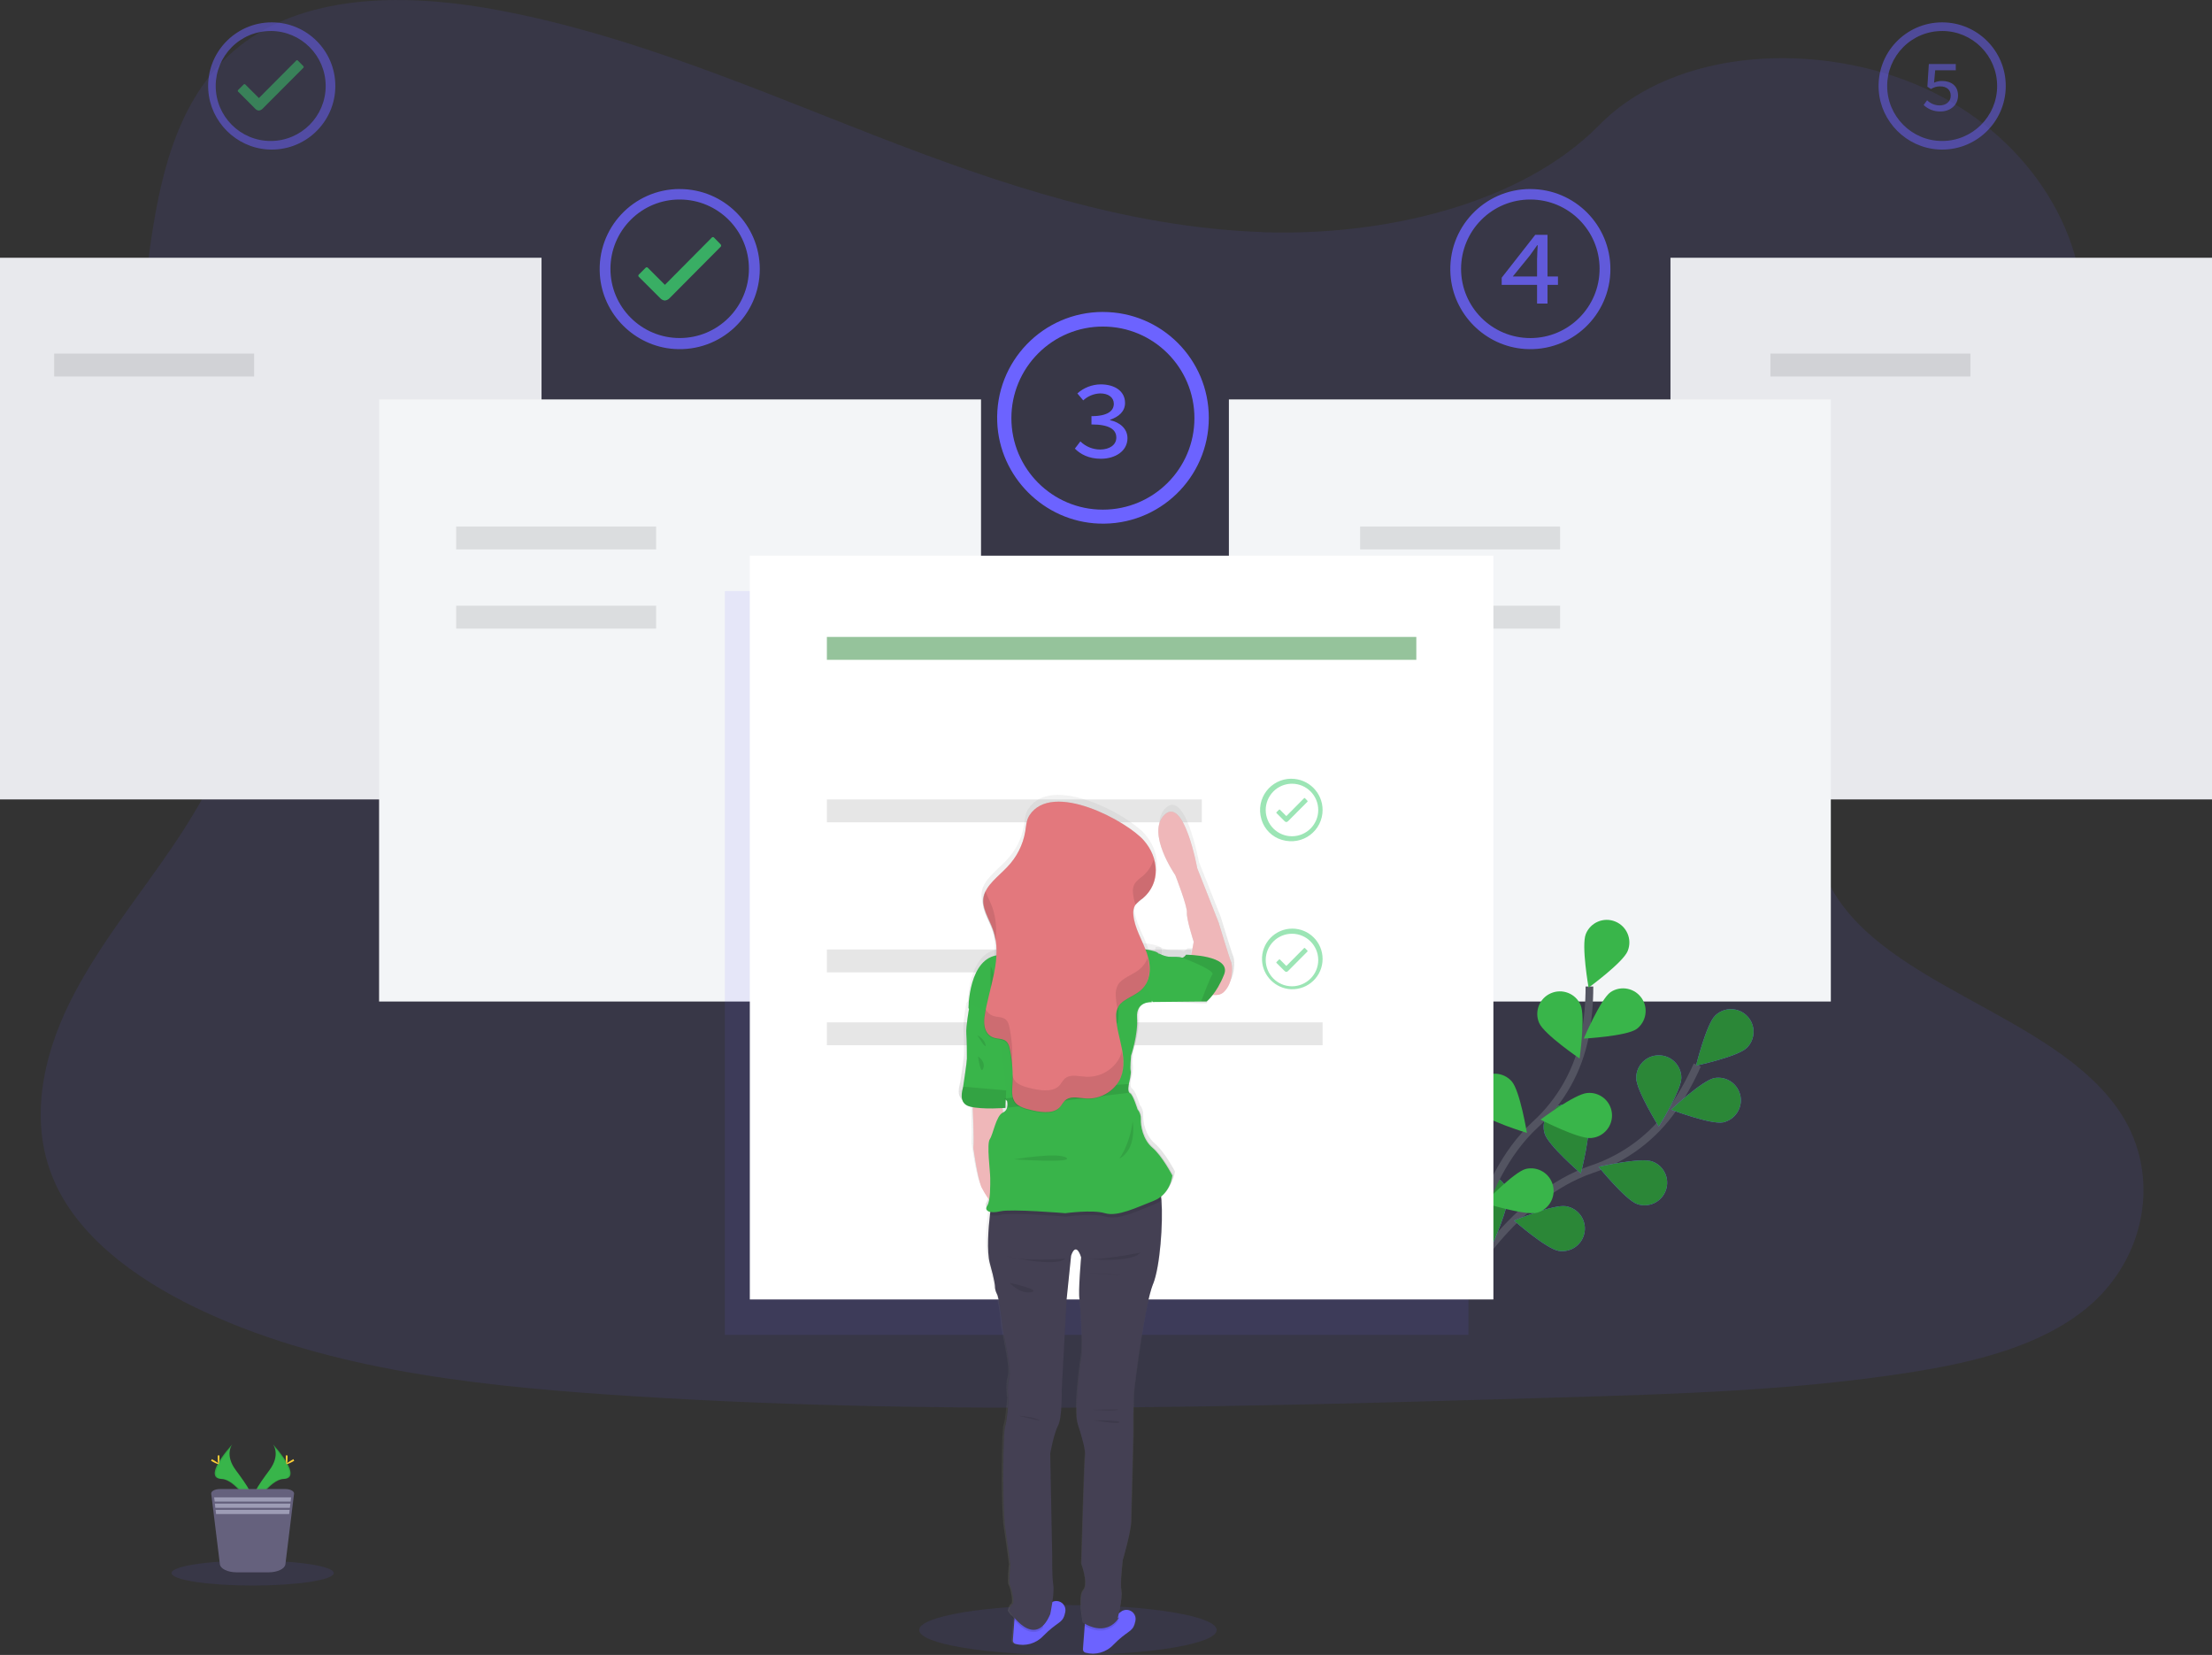
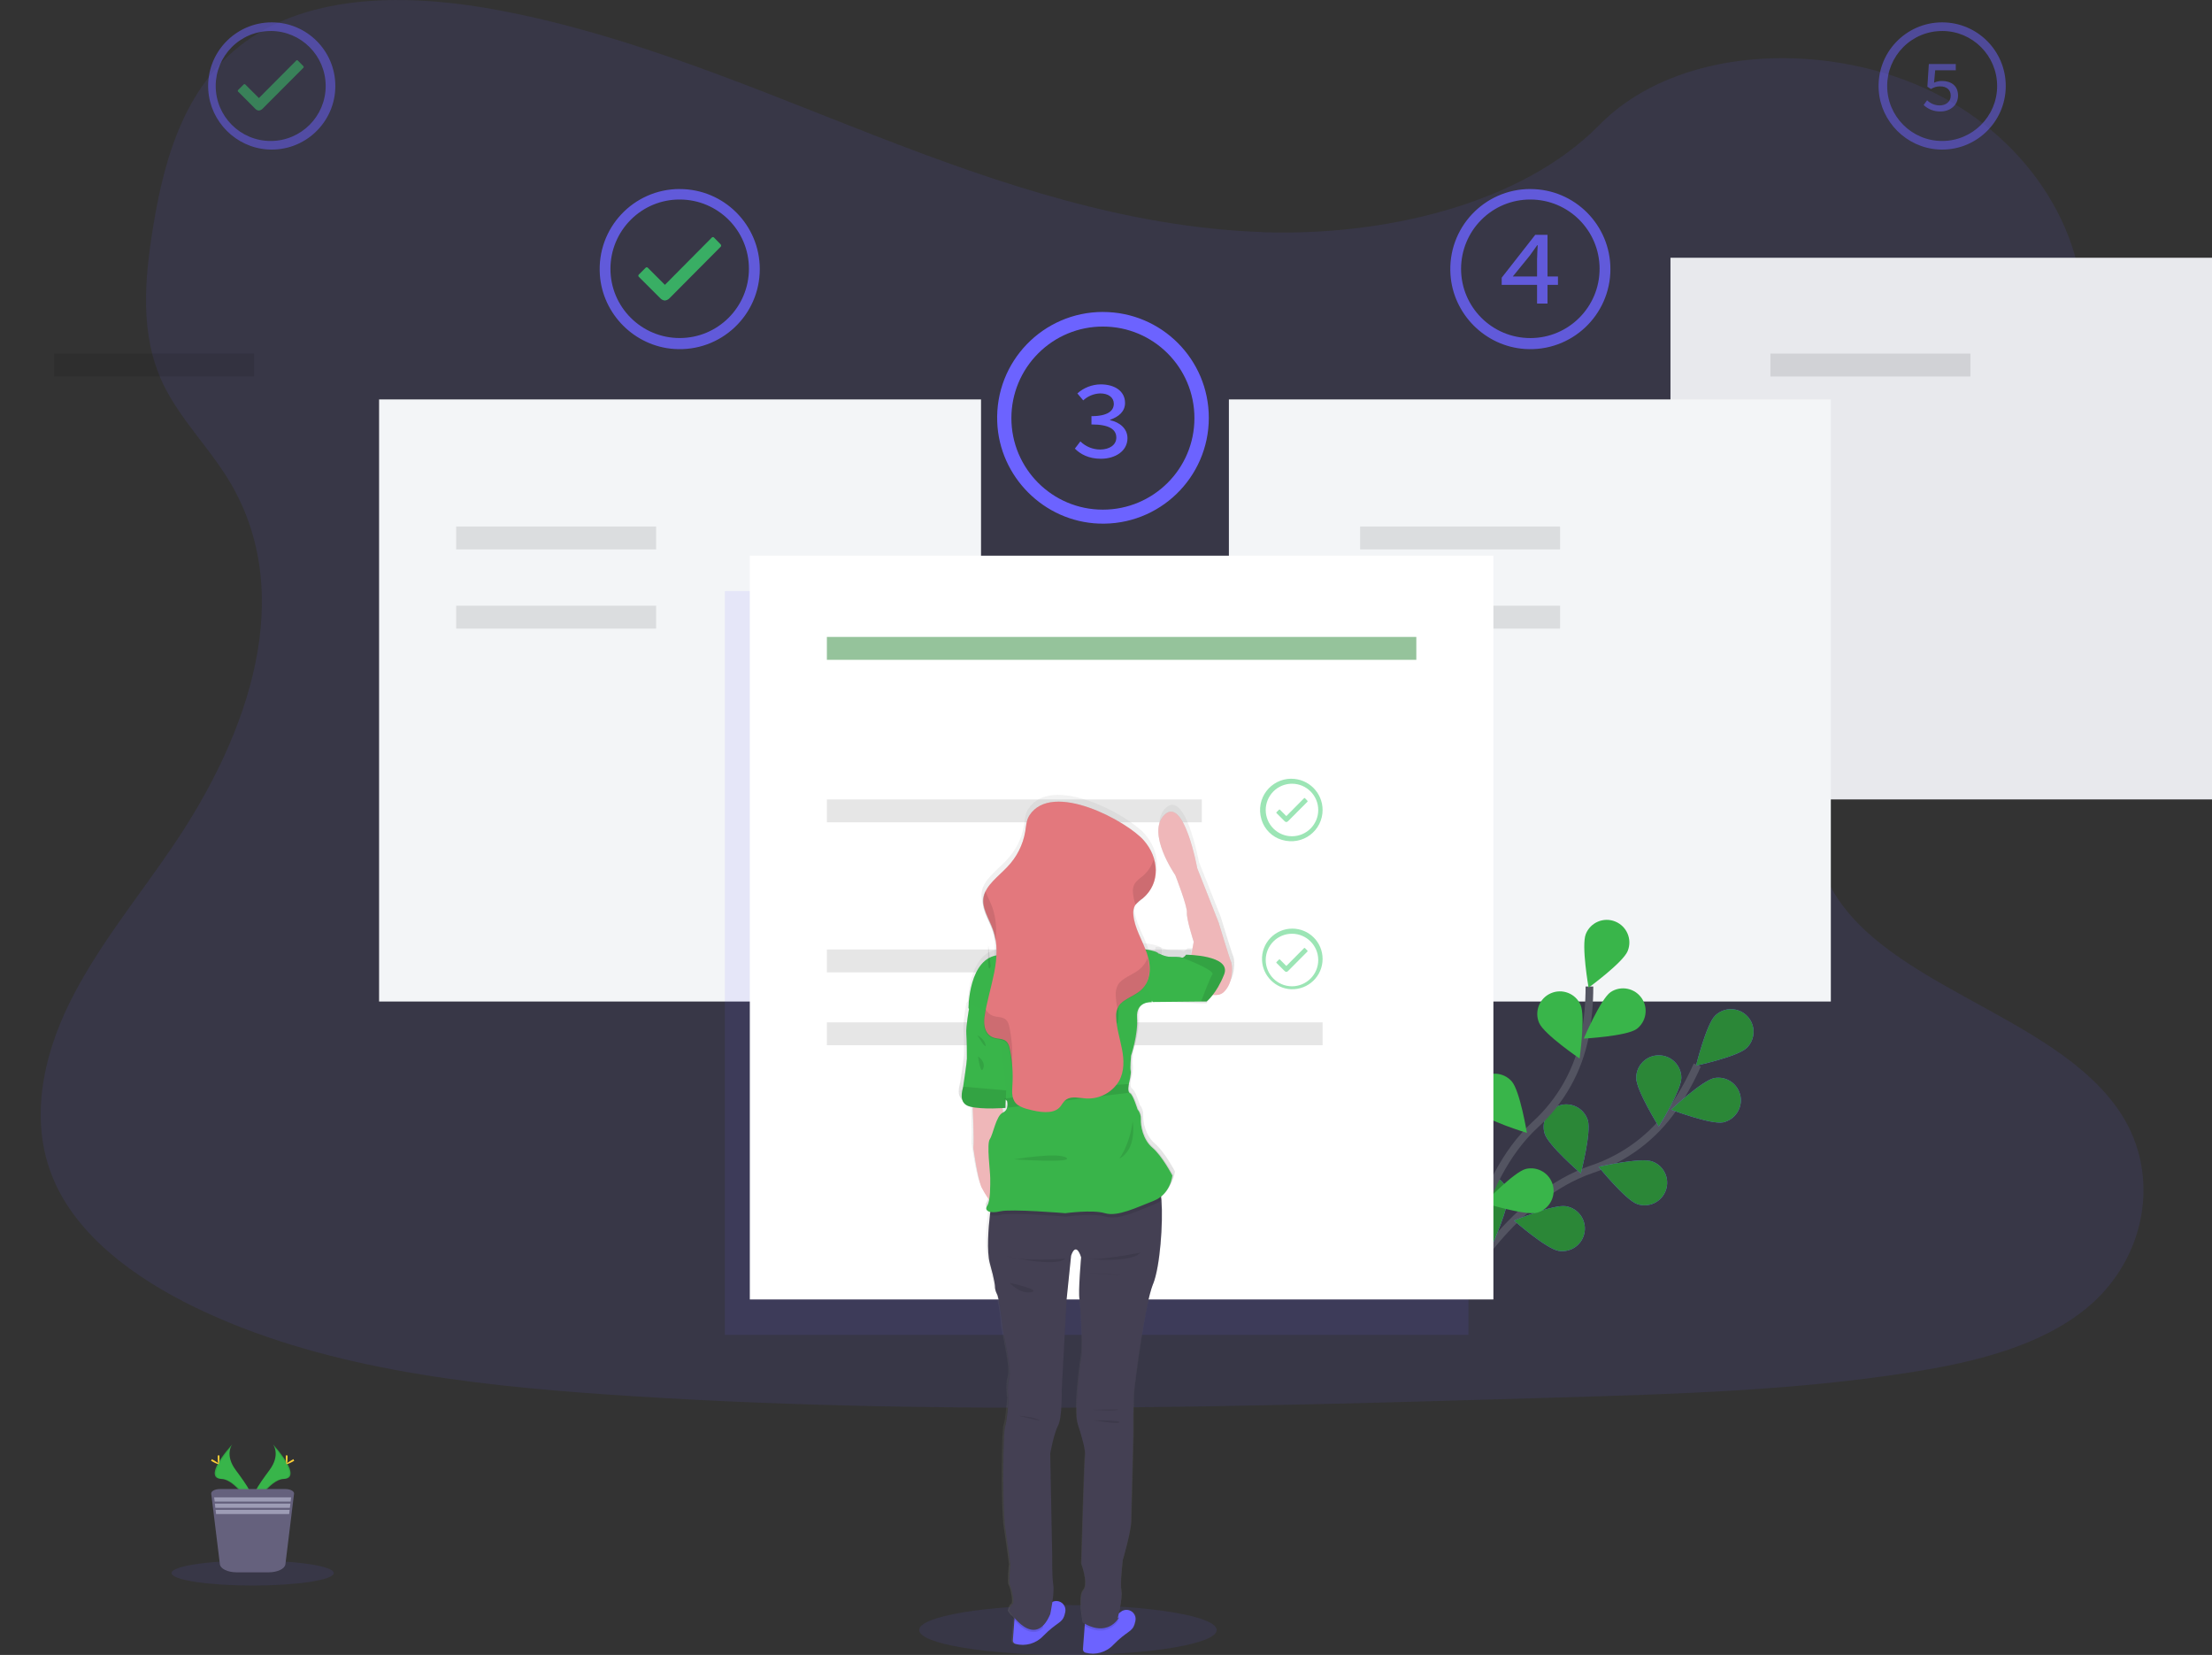
<svg xmlns="http://www.w3.org/2000/svg" xmlns:xlink="http://www.w3.org/1999/xlink" id="Layer_2" viewBox="0 0 574.88 430">
  <rect x="0" y="0" width="574.88" height="430" fill="#333333" stroke="none" />
  <defs>
    <linearGradient id="linear-gradient" x1="93.04" y1="978.02" x2="93.04" y2="1026.06" gradientTransform="translate(218 1235.18) scale(1 -1)" gradientUnits="userSpaceOnUse">
      <stop offset="0" stop-color="gray" stop-opacity=".25" />
      <stop offset=".54" stop-color="gray" stop-opacity=".12" />
      <stop offset="1" stop-color="gray" stop-opacity=".1" />
    </linearGradient>
    <linearGradient id="linear-gradient-2" x1="70.33" y1="805.53" x2="70.33" y2="817" xlink:href="#linear-gradient" />
    <linearGradient id="linear-gradient-3" x1="51.84" y1="807.82" x2="51.84" y2="819.3" xlink:href="#linear-gradient" />
    <linearGradient id="linear-gradient-4" x1="48.57" y1="811.17" x2="48.57" y2="815.59" xlink:href="#linear-gradient" />
    <linearGradient id="linear-gradient-5" x1="68.41" y1="811.57" x2="68.41" y2="816.16" xlink:href="#linear-gradient" />
    <linearGradient id="linear-gradient-6" x1="61.25" y1="811.73" x2="61.25" y2="927.83" xlink:href="#linear-gradient" />
    <linearGradient id="linear-gradient-7" x1="69.28" y1="869.21" x2="69.28" y2="869.52" xlink:href="#linear-gradient" />
    <linearGradient id="linear-gradient-8" x1="69.61" y1="865.95" x2="69.61" y2="866.66" xlink:href="#linear-gradient" />
    <linearGradient id="linear-gradient-9" x1="49.14" y1="866.64" x2="49.14" y2="867.83" xlink:href="#linear-gradient" />
    <linearGradient id="linear-gradient-10" x1="38.41" y1="923.31" x2="38.41" y2="950.6" xlink:href="#linear-gradient" />
    <linearGradient id="linear-gradient-11" x1="-4.18" y1="1049.72" x2="-4.18" y2="1072.36" gradientTransform="translate(287 1288) scale(1 -1)" xlink:href="#linear-gradient" />
    <linearGradient id="linear-gradient-12" x1="62.59" y1="985.87" x2="62.59" y2="1003.31" xlink:href="#linear-gradient" />
    <linearGradient id="linear-gradient-13" x1="61.44" y1="919.79" x2="61.44" y2="927.88" xlink:href="#linear-gradient" />
    <linearGradient id="linear-gradient-14" x1="60.43" y1="920.67" x2="60.43" y2="994.87" xlink:href="#linear-gradient" />
    <linearGradient id="linear-gradient-15" x1="37.04" y1="948.34" x2="37.04" y2="975.39" xlink:href="#linear-gradient" />
    <linearGradient id="linear-gradient-16" x1="37.24" y1="948.34" x2="37.24" y2="954.04" xlink:href="#linear-gradient" />
    <linearGradient id="linear-gradient-17" x1="59.53" y1="948.5" x2="59.53" y2="954.76" xlink:href="#linear-gradient" />
    <linearGradient id="linear-gradient-18" x1="74.85" y1="935.2" x2="74.85" y2="944.96" xlink:href="#linear-gradient" />
    <linearGradient id="linear-gradient-19" x1="52.18" y1="934.64" x2="52.18" y2="936.03" xlink:href="#linear-gradient" />
    <linearGradient id="linear-gradient-20" x1="72.2" y1="970.55" x2="72.2" y2="979.65" xlink:href="#linear-gradient" />
    <linearGradient id="linear-gradient-21" x1="39.48" y1="979.51" x2="39.48" y2="985.58" xlink:href="#linear-gradient" />
    <linearGradient id="linear-gradient-22" x1="36.43" y1="958.39" x2="36.43" y2="961.96" xlink:href="#linear-gradient" />
    <linearGradient id="linear-gradient-23" x1="36.55" y1="964.66" x2="36.55" y2="967.55" xlink:href="#linear-gradient" />
    <linearGradient id="linear-gradient-24" x1="71.29" y1="908.68" x2="71.29" y2="910.56" xlink:href="#linear-gradient" />
    <linearGradient id="linear-gradient-25" x1="50.91" y1="908.07" x2="50.91" y2="909.63" xlink:href="#linear-gradient" />
    <linearGradient id="linear-gradient-26" x1="69.14" y1="904.79" x2="69.14" y2="904.97" xlink:href="#linear-gradient" />
    <linearGradient id="linear-gradient-27" x1="47.18" y1="900.15" x2="47.18" y2="902.67" xlink:href="#linear-gradient" />
    <linearGradient id="linear-gradient-28" x1="59.87" y1="947.32" x2="59.87" y2="1028.67" xlink:href="#linear-gradient" />
    <linearGradient id="linear-gradient-29" x1="38.7" y1="992.13" x2="38.7" y2="1005.23" xlink:href="#linear-gradient" />
    <linearGradient id="linear-gradient-30" x1="40.97" y1="959.32" x2="40.97" y2="974.4" xlink:href="#linear-gradient" />
    <linearGradient id="linear-gradient-31" x1="59.27" y1="947.19" x2="59.27" y2="963.36" xlink:href="#linear-gradient" />
    <linearGradient id="linear-gradient-32" x1="79.53" y1="1001.67" x2="79.53" y2="1013.49" xlink:href="#linear-gradient" />
    <linearGradient id="linear-gradient-33" x1="76.49" y1="974.57" x2="76.49" y2="987.83" xlink:href="#linear-gradient" />
    <linearGradient id="linear-gradient-34" x1="90.59" y1="976.44" x2="90.59" y2="989.12" xlink:href="#linear-gradient" />
    <linearGradient id="linear-gradient-35" x1="95.28" y1="976.57" x2="95.28" y2="988.84" xlink:href="#linear-gradient" />
  </defs>
  <g id="Layer_1-2">
    <g>
      <path d="M328.09,60.3c-35.03-1.21-68.4-12.53-100.26-24.9S164.4,9.3,130.21,2.77c-21.99-4.22-47.15-4.82-64.87,6.98-17.05,11.35-22.57,30.95-25.53,49.11-2.23,13.67-3.54,28.07,2.57,40.87,4.24,8.89,11.77,16.36,16.98,24.87,18.12,29.63,5.31,66.15-14.32,95.08-9.2,13.57-19.89,26.52-27,40.95-7.11,14.43-10.39,30.99-4.17,45.73,6.16,14.62,20.85,25.57,36.76,33.29,32.31,15.67,70.37,20.15,107.51,22.7,82.19,5.62,164.81,3.19,247.21,.75,30.5-.9,61.13-1.81,91.13-6.53,16.66-2.62,33.86-6.78,45.96-16.81,15.35-12.74,19.16-34.3,8.87-50.28-17.26-26.79-64.96-33.44-77.03-62.19-6.64-15.83,.18-33.45,9.83-48.13,20.7-31.49,55.39-59.11,57.22-95.1,1.26-24.72-15.42-49.47-41.21-61.17-27.03-12.26-64.51-10.72-84.45,9.57-20.54,20.9-56.64,28.94-87.56,27.87Z" style="fill:#6c63ff; isolation:isolate; opacity:.1;" />
-       <rect y="66.97" width="140.74" height="140.74" style="fill:#e8e9ed;" />
      <rect x="434.14" y="66.97" width="140.74" height="140.74" style="fill:#e8e9ed;" />
      <path d="M78.82,17.17l-1.4-1.43c-.06-.06-.14-.1-.22-.1-.08,0-.17,.03-.22,.1l-9.69,9.74-3.53-3.52c-.11-.12-.31-.13-.43-.02l-.02,.02-1.41,1.41c-.13,.12-.13,.32-.01,.44h.01l4.45,4.46c.24,.26,.57,.43,.93,.45,.35-.03,.68-.19,.93-.44h0l10.63-10.66c.12-.13,.12-.33,0-.45h0Z" style="fill:#3acc6c; isolation:isolate; opacity:.5;" />
      <path d="M70.36,8.05c7.89,0,14.28,6.41,14.28,14.3,0,7.89-6.41,14.28-14.3,14.28-7.89,0-14.28-6.41-14.28-14.3,0-3.79,1.51-7.41,4.18-10.09,2.68-2.69,6.32-4.2,10.11-4.18m.27-2.25c-9.48,0-17.09,7.98-16.49,17.58,.51,8.23,7.21,14.93,15.44,15.44,9.6,.6,17.58-7.02,17.58-16.49h0c0-9.13-7.4-16.53-16.52-16.53h0Z" style="fill:#6c63ff; isolation:isolate; opacity:.5;" />
      <path d="M187.32,63.53l-1.76-1.81c-.07-.08-.17-.12-.28-.12-.11,0-.21,.04-.28,.12l-12.2,12.29-4.44-4.44c-.07-.08-.17-.12-.28-.12-.11,0-.21,.04-.28,.12l-1.78,1.78c-.16,.15-.16,.39-.02,.55l.02,.02,5.6,5.59c.3,.33,.72,.54,1.17,.57,.44-.04,.85-.23,1.16-.54h0l13.37-13.45c.13-.16,.13-.38,0-.54v-.02Z" style="fill:#3acc6c; isolation:isolate; opacity:.8;" />
      <path d="M176.65,51.84c9.94,0,18,8.06,17.99,18s-8.06,18-18,17.99c-9.94,0-18-8.06-17.99-18,0-4.77,1.9-9.35,5.27-12.72,3.37-3.39,7.95-5.29,12.73-5.27m0-2.73c-11.98,0-21.59,10.12-20.75,22.28,.71,10.26,9.02,18.57,19.28,19.28,12.16,.84,22.28-8.77,22.28-20.75h0c0-11.49-9.31-20.8-20.79-20.8h-.01Z" style="fill:#6c63ff; isolation:isolate; opacity:.8;" />
      <path d="M504.76,8.05c7.89,0,14.28,6.41,14.28,14.3,0,7.89-6.41,14.28-14.3,14.28s-14.28-6.41-14.28-14.3c0-3.79,1.51-7.41,4.18-10.09,2.68-2.69,6.32-4.2,10.11-4.18m0-2.25c-9.48,0-17.09,7.98-16.49,17.58,.51,8.23,7.21,14.93,15.44,15.44,9.61,.6,17.58-7.02,17.58-16.49h0c0-9.13-7.4-16.53-16.52-16.53h0Z" style="fill:#6c63ff; isolation:isolate; opacity:.5;" />
      <path d="M397.7,51.84c9.94-.01,18.01,8.04,18.02,17.98,.01,9.94-8.04,18.01-17.98,18.02-9.94,.01-18.01-8.04-18.02-17.98,0-4.78,1.89-9.37,5.27-12.75,3.37-3.39,7.95-5.28,12.73-5.27m0-2.73c-11.98,0-21.59,10.12-20.75,22.28,.71,10.26,9.02,18.57,19.28,19.28,12.16,.84,22.28-8.77,22.28-20.75h0c0-11.49-9.31-20.8-20.79-20.8h-.01Z" style="fill:#6c63ff; isolation:isolate; opacity:.8;" />
      <path d="M286.65,84.85c13.14,0,23.78,10.67,23.77,23.8,0,13.14-10.67,23.78-23.8,23.77-13.14,0-23.78-10.67-23.77-23.8,0-6.3,2.51-12.35,6.97-16.8,4.46-4.48,10.52-6.99,16.83-6.97m0-3.8c-15.55,0-28.08,12.9-27.48,28.58,.54,14.26,12.16,25.87,26.41,26.41,15.68,.6,28.58-11.94,28.58-27.48h0c0-15.19-12.31-27.5-27.49-27.5h-.01Z" style="fill:#6c63ff;" />
      <rect x="98.52" y="103.78" width="156.44" height="156.44" style="fill:#f3f5f7;" />
      <rect x="319.38" y="103.78" width="156.44" height="156.44" style="fill:#f3f5f7;" />
      <rect x="14.07" y="91.87" width="51.97" height="5.95" style="isolation:isolate; opacity:.1;" />
      <rect x="460.12" y="91.87" width="51.97" height="5.95" style="isolation:isolate; opacity:.1;" />
      <path d="M379.69,334.76s13.57-24.03,33.99-30.95c8.59-2.85,16.02-8.41,21.18-15.84,2.42-3.55,4.51-7.32,6.25-11.25" style="fill:none; stroke:#535461; stroke-miterlimit:10; stroke-width:2px;" />
      <path d="M453.95,272.29c-2.33,2.26-13.17,4.6-13.17,4.6,0,0,2.66-10.77,4.99-13.03,2.33-2.26,6.05-2.2,8.31,.13,2.26,2.33,2.2,6.05-.13,8.31h0Z" style="fill:#6c63ff;" />
      <path d="M447.82,291.62c-3.18,.63-13.53-3.3-13.53-3.3,0,0,8.08-7.58,11.26-8.22,3.2-.56,6.24,1.58,6.8,4.77,.54,3.09-1.45,6.06-4.51,6.75h-.02Z" style="fill:#6c63ff;" />
      <path d="M425.49,312.85c-3.06-1.08-10.03-9.69-10.03-9.69,0,0,10.83-2.47,13.87-1.41,3.07,1.06,4.69,4.41,3.63,7.47s-4.41,4.69-7.47,3.63Z" style="fill:#6c63ff;" />
      <path d="M405.02,324.99c-3.2-.54-11.53-7.85-11.53-7.85,0,0,10.24-4.26,13.44-3.74,3.21,.5,5.4,3.5,4.9,6.71-.5,3.21-3.5,5.4-6.71,4.9-.04,0-.07-.01-.11-.02Z" style="fill:#6c63ff;" />
      <path d="M425.23,280.06c0,3.25,5.87,12.65,5.87,12.65,0,0,5.87-9.4,5.87-12.65s-2.63-5.87-5.87-5.87-5.87,2.63-5.87,5.87h.01Z" style="fill:#6c63ff;" />
      <path d="M401.45,294.57c.97,3.1,9.39,10.32,9.39,10.32,0,0,2.79-10.73,1.82-13.83-.97-3.1-4.26-4.82-7.36-3.85-3.1,.97-4.82,4.26-3.85,7.36h0Z" style="fill:#6c63ff;" />
      <path d="M380.27,311.84c.43,3.22,7.5,11.75,7.5,11.75,0,0,4.57-10.1,4.14-13.32-.43-3.22-3.39-5.47-6.6-5.04s-5.47,3.39-5.04,6.6h0Z" style="fill:#6c63ff;" />
      <path d="M453.95,272.29c-2.33,2.26-13.17,4.6-13.17,4.6,0,0,2.66-10.77,4.99-13.03,2.33-2.26,6.05-2.2,8.31,.13,2.26,2.33,2.2,6.05-.13,8.31h0Z" style="fill:#2b8737; isolation:isolate;" />
      <path d="M447.82,291.62c-3.18,.63-13.53-3.3-13.53-3.3,0,0,8.08-7.58,11.26-8.22,3.2-.56,6.24,1.58,6.8,4.77,.54,3.09-1.45,6.06-4.51,6.75h-.02Z" style="fill:#2b8737; isolation:isolate;" />
      <path d="M425.49,312.85c-3.06-1.08-10.03-9.69-10.03-9.69,0,0,10.83-2.47,13.87-1.41,3.07,1.06,4.69,4.41,3.63,7.47s-4.41,4.69-7.47,3.63Z" style="fill:#2b8737; isolation:isolate;" />
      <path d="M405.02,324.99c-3.2-.54-11.53-7.85-11.53-7.85,0,0,10.24-4.26,13.44-3.74,3.21,.5,5.4,3.5,4.9,6.71-.5,3.21-3.5,5.4-6.71,4.9-.04,0-.07-.01-.11-.02Z" style="fill:#2b8737; isolation:isolate;" />
      <path d="M425.23,280.06c0,3.25,5.87,12.65,5.87,12.65,0,0,5.87-9.4,5.87-12.65s-2.63-5.87-5.87-5.87-5.87,2.63-5.87,5.87h.01Z" style="fill:#2b8737; isolation:isolate;" />
      <path d="M401.45,294.57c.97,3.1,9.39,10.32,9.39,10.32,0,0,2.79-10.73,1.82-13.83-.97-3.1-4.26-4.82-7.36-3.85-3.1,.97-4.82,4.26-3.85,7.36h0Z" style="fill:#2b8737; isolation:isolate;" />
      <path d="M380.27,311.84c.43,3.22,7.5,11.75,7.5,11.75,0,0,4.57-10.1,4.14-13.32-.43-3.22-3.39-5.47-6.6-5.04s-5.47,3.39-5.04,6.6h0Z" style="fill:#2b8737; isolation:isolate;" />
      <path d="M380.46,334.28s2.67-27.46,18.53-42.07c6.7-6.09,11.24-14.19,12.94-23.08,.77-4.23,1.16-8.51,1.15-12.81" style="fill:none; stroke:#535461; stroke-miterlimit:10; stroke-width:2px;" />
      <path d="M423.04,247.07c-1.21,3.01-10.18,9.54-10.18,9.54,0,0-1.93-10.92-.72-13.93,1.21-3.01,4.63-4.47,7.64-3.25s4.47,4.63,3.25,7.64h0Z" style="fill:#39b54a;" />
      <path d="M425.33,267.37c-2.65,1.87-13.72,2.48-13.72,2.48,0,0,4.33-10.22,6.97-12.08,2.71-1.79,6.35-1.04,8.14,1.67,1.71,2.59,1.1,6.07-1.38,7.93Z" style="fill:#39b54a;" />
-       <path d="M413.46,295.69c-3.25,.27-13.09-4.79-13.09-4.79,0,0,8.88-6.64,12.11-6.91,3.23-.33,6.11,2.02,6.44,5.24s-2.02,6.11-5.24,6.44c-.07,0-.14,.01-.21,.02Z" style="fill:#39b54a;" />
      <path d="M399.49,315.09c-3.15,.81-13.72-2.51-13.72-2.51,0,0,7.63-8.04,10.77-8.86,3.16-.75,6.32,1.2,7.07,4.35,.73,3.07-1.09,6.16-4.12,7.02h0Z" style="fill:#39b54a;" />
      <path d="M400.03,265.82c1.32,2.97,10.49,9.2,10.49,9.2,0,0,1.56-10.98,.25-13.94-1.31-2.97-4.78-4.31-7.75-2.99-2.97,1.31-4.31,4.78-2.99,7.75v-.02Z" style="fill:#39b54a;" />
      <path d="M384.07,288.72c2.17,2.44,12.76,5.63,12.76,5.63,0,0-1.8-10.95-3.94-13.38-2.14-2.44-5.85-2.68-8.29-.54s-2.68,5.85-.54,8.29h0Z" style="fill:#39b54a;" />
      <path d="M371.71,313.27c1.69,2.77,11.62,7.71,11.62,7.71,0,0,.09-11.09-1.62-13.86-1.7-2.76-5.32-3.63-8.08-1.93s-3.63,5.32-1.93,8.08h.01Z" style="fill:#6c63ff;" />
      <rect x="118.55" y="136.8" width="51.97" height="5.95" style="isolation:isolate; opacity:.1;" />
      <rect x="214.9" y="188.22" width="31.4" height="5.95" style="isolation:isolate; opacity:.1;" />
      <rect x="214.9" y="227.2" width="46.01" height="5.95" style="isolation:isolate; opacity:.1;" />
      <rect x="118.55" y="157.37" width="51.97" height="5.95" style="isolation:isolate; opacity:.1;" />
      <rect x="353.48" y="136.8" width="51.97" height="5.95" style="isolation:isolate; opacity:.1;" />
      <rect x="353.48" y="157.37" width="51.97" height="5.95" style="isolation:isolate; opacity:.1;" />
      <path d="M279.35,116.56l1.43-1.87c1.37,1.34,3.21,2.1,5.14,2.11,2.41,0,4.2-1.18,4.2-3.09,0-2.07-1.71-3.43-6.46-3.43v-2.15c4.23,0,5.81-1.39,5.81-3.22,0-1.66-1.42-2.69-3.53-2.69-1.64,.05-3.21,.69-4.42,1.81l-1.52-1.81c1.67-1.49,3.82-2.32,6.05-2.35,3.65,0,6.34,1.75,6.34,4.83,0,2.17-1.59,3.58-3.87,4.36v.12c2.45,.53,4.5,2.15,4.5,4.68,0,3.34-3.17,5.34-6.91,5.34-3.18,0-5.36-1.22-6.76-2.64Z" style="fill:#6c63ff;" />
      <g style="opacity:.8;">
        <path d="M399.49,67.05c0-1.02,.09-2.31,.15-3.33h-.14c-.61,.9-1.3,1.79-1.92,2.69l-4.42,5.43h11.74v2.17h-14.62v-1.86l8.72-11.14h3.18v17.86h-2.71v-11.83Z" style="fill:#6c63ff;" />
      </g>
      <g style="opacity:.5;">
        <path d="M499.94,27.28l.9-1.23c.87,.86,2.05,1.34,3.27,1.34,1.61,0,2.87-.96,2.87-2.53s-1.11-2.42-2.77-2.42c-.84,0-1.66,.23-2.36,.69l-.94-.6,.38-5.9h7v1.62h-5.35l-.29,3.23c.65-.3,1.36-.45,2.07-.44,2.29,0,4.16,1.18,4.16,3.79s-2.19,4.13-4.55,4.13c-1.63,.05-3.22-.56-4.4-1.68Z" style="fill:#6c63ff;" />
      </g>
      <rect x="188.38" y="153.58" width="193.25" height="193.25" style="fill:#6c63ff; isolation:isolate; opacity:.1;" />
      <rect x="194.87" y="144.38" width="193.25" height="193.25" style="fill:#fff;" />
      <rect x="214.9" y="165.49" width="153.19" height="5.95" style="fill:#95c39b; isolation:isolate;" />
      <rect x="214.9" y="207.71" width="97.44" height="5.95" style="isolation:isolate; opacity:.1;" />
      <rect x="214.9" y="246.69" width="94.73" height="5.95" style="isolation:isolate; opacity:.1;" />
      <rect x="214.9" y="265.63" width="128.83" height="5.95" style="isolation:isolate; opacity:.1;" />
      <path d="M339.81,208.07l-.67-.69s-.07-.04-.11-.04c-.04,0-.08,.02-.1,.04l-4.62,4.66-1.68-1.68s-.07-.04-.11-.04c-.04,0-.08,.02-.1,.04l-.68,.68c-.06,.06-.06,.15,0,.21h0l2.12,2.12c.12,.13,.27,.2,.44,.22,.17-.01,.32-.09,.44-.21h0l5.06-5.08c.05-.06,.05-.15,0-.22h0Z" style="fill:#3acc6c; isolation:isolate; opacity:.5;" />
      <path d="M335.77,203.63c3.77,0,6.82,3.05,6.83,6.82,0,3.77-3.05,6.82-6.82,6.83-3.77,0-6.82-3.05-6.83-6.82,0-1.81,.72-3.55,2-4.83,1.27-1.28,3.01-2,4.82-2m-.16-1.3c-5.29,0-9.4,5.05-7.77,10.59,.75,2.53,2.76,4.55,5.29,5.29,5.54,1.64,10.6-2.46,10.6-7.75h0c0-4.49-3.64-8.12-8.12-8.12h0Z" style="fill:#3acc6c; isolation:isolate; opacity:.5;" />
      <path d="M339.81,247.01l-.67-.68s-.07-.05-.11-.04c-.04,0-.08,.01-.1,.04l-4.62,4.65-1.68-1.68s-.07-.05-.11-.05c-.04,0-.08,.02-.1,.05l-.68,.67c-.06,.06-.06,.15,0,.21h0l2.12,2.12c.12,.13,.27,.2,.44,.22,.17-.02,.32-.09,.44-.21h0l5.06-5.09c.05-.06,.05-.15,0-.22h0Z" style="fill:#3acc6c; isolation:isolate; opacity:.5;" />
      <path d="M335.77,242.61c3.77,0,6.82,3.05,6.83,6.82,0,3.77-3.05,6.82-6.82,6.83-3.77,0-6.82-3.05-6.83-6.82,0-1.81,.72-3.55,2-4.83,1.27-1.28,3.01-2,4.82-2m.09-1.33c-4.47,0-8.08,3.72-7.87,8.24,.18,4.01,3.48,7.31,7.49,7.5,4.52,.21,8.25-3.39,8.25-7.86h0c0-4.36-3.52-7.88-7.87-7.88h0Z" style="fill:#3acc6c; isolation:isolate; opacity:.5;" />
      <ellipse cx="277.55" cy="423.52" rx="38.66" ry="6.48" style="fill:#6c63ff; isolation:isolate; opacity:.1;" />
      <path d="M70.98,375.33s2.01,2.64-.93,6.62c-2.94,3.98-5.38,7.34-4.4,9.82,0,0,4.44-7.39,8.07-7.5,3.62-.1,1.24-4.5-2.74-8.95Z" style="fill:#38b54a;" />
      <path d="M70.98,375.33c.18,.26,.31,.53,.41,.83,3.53,4.15,5.41,8.02,2.02,8.12-3.16,.09-6.96,5.74-7.87,7.17,.03,.11,.06,.22,.11,.32,0,0,4.44-7.39,8.07-7.5,3.62-.1,1.24-4.5-2.74-8.95Z" style="isolation:isolate; opacity:.1;" />
      <path d="M74.73,378.69c0,.93-.1,1.68-.23,1.68s-.23-.75-.23-1.68,.13-.49,.26-.49,.21-.43,.21,.49Z" style="fill:#ffd037;" />
      <path d="M76.02,379.8c-.82,.44-1.53,.71-1.59,.6s.54-.54,1.36-1.01,.49-.12,.54,0,.49-.03-.32,.41Z" style="fill:#ffd037;" />
      <path d="M60.33,375.33s-2.02,2.64,.93,6.62,5.38,7.34,4.4,9.82c0,0-4.45-7.39-8.07-7.5-3.62-.1-1.25-4.5,2.74-8.95Z" style="fill:#38b54a;" />
      <path d="M60.33,375.33c-.18,.26-.31,.53-.41,.83-3.53,4.15-5.41,8.02-2.02,8.12,3.16,.09,6.96,5.74,7.87,7.17-.03,.11-.06,.22-.11,.32,0,0-4.45-7.39-8.07-7.5-3.62-.1-1.25-4.5,2.74-8.95Z" style="isolation:isolate; opacity:.1;" />
      <path d="M56.58,378.69c0,.93,.1,1.68,.23,1.68s.23-.75,.23-1.68-.13-.49-.26-.49-.21-.43-.21,.49Z" style="fill:#ffd037;" />
      <path d="M55.3,379.8c.81,.44,1.52,.71,1.59,.6s-.54-.54-1.36-1.01-.49-.12-.54,0-.5-.03,.32,.41Z" style="fill:#ffd037;" />
      <ellipse cx="65.66" cy="408.72" rx="21.08" ry="3.24" style="fill:#6c63ff; isolation:isolate; opacity:.1;" />
      <path d="M76.42,388.11l-.1,.82-.14,1.15-.06,.48-.14,1.15-.06,.48-.14,1.15-1.61,13.11c-.14,1.17-2.06,2.08-4.36,2.08h-8.3c-2.31,0-4.22-.91-4.36-2.08l-1.61-13.11-.14-1.15-.06-.48-.14-1.15-.06-.48-.14-1.15-.11-.82c-.08-.66,.96-1.22,2.26-1.22h17c1.31,0,2.35,.56,2.27,1.22Z" style="fill:#65617d;" />
      <polygon points="75.66 389.05 75.53 390.13 55.79 390.13 55.65 389.05 75.66 389.05" style="fill:#9d9cb5;" />
      <polygon points="75.47 390.68 75.34 391.76 55.97 391.76 55.84 390.68 75.47 390.68" style="fill:#9d9cb5;" />
      <polygon points="75.28 392.3 75.15 393.38 56.16 393.38 56.03 392.3 75.28 392.3" style="fill:#9d9cb5;" />
      <path d="M319.95,249.97c-.36-.74-3.25-10.29-3.25-10.29l-5.56-14.11s-3.37-18.57-8.41-13.94c-5.03,4.63,2.71,15.75,2.71,15.75,0,0,3.18,8.12,3.02,9.74s1.77,7.58,1.77,7.58l-.63,3.42c-.82-.05-1.35-.05-1.35-.05,0,0-.5,.71-.97,.76-.08,.01-.16,0-.24-.03-.54-.24-2.33-.19-3.25-.19-.85-.11-1.67-.38-2.43-.78-.31-.63-2.09-1-3.66-1.21-1.2-2.98-2.88-5.87-3.11-8.98-.11-.85,.05-1.71,.48-2.45,.1-.16,.22-.31,.36-.44,.44-.44,.97-.83,1.46-1.25,.24-.21,.47-.42,.68-.63,4.13-4.01,3.48-10.21-.27-14.5-4.33-4.96-23.86-15.64-29.77-6.5-.82,1.28-.85,2.76-1.08,4.17-.59,3.47-2.22,6.68-4.67,9.2-1.96,2.08-4.53,4.01-5.66,6.37l-.04-.09c-.27,.51-.47,1.06-.58,1.62-.57,2.87,1.37,5.64,2.39,8.44,.35,.95,.6,1.93,.75,2.93l.06-.62c.25,1.43,.33,2.88,.25,4.33-7.09,1.45-7.1,13.67-7.1,13.67,0,0-.87,4.87-.73,6.61s.15,5.54,.15,6.46-.88,6.61-.97,7.29h0c-.12,.75-1.46,4.36,1.76,5.17,.22,.06,.46,.11,.7,.15,.14,2.92,.39,9.04,.17,10.39,0,0,1.17,8.22,2.14,10.29,.62,1.22,1.35,2.39,2.17,3.49-.07,.5-.24,.98-.49,1.41-.49,.72-.24,1.31,.59,1.56-.03,.25-.06,.53-.1,.84-.35,3.17-.88,9.47,0,12.66,1.24,4.37,1.31,5.83,1.31,5.83,0,.71,.17,1.41,.51,2.04,.54,.73,1.46,7.51,1.46,8.6s2.48,10.93,1.75,13.27-.15,5.61-.15,5.61c0,0-.44,5.76-.95,7s-.73,21.21,.07,26.39,1.32,9.48,1.32,9.48c0,0-.54,4.74-.08,5.41s1.24,4.6,.66,4.81-.87,1.82-.87,1.82c.31,.47,.64,.92,1,1.36-.23-.08-.45-.17-.66-.28,.23,.33,.58,.78,1,1.28l-.4,5.24c-.04,.42,.24,.81,.65,.92,2.61,.72,5.4-.07,7.24-2.05,3.64-3.72,4.87-3.2,5.54-5.47,.06-.24,.13-.48,.18-.7,.29-1.27-.5-2.54-1.77-2.84-.53-.12-1.09-.06-1.58,.18,.23-1.62,.42-3.4,.24-4.43-.36-2.11-.29-7.65-.29-7.65l-.51-26.52s.95-5.25,2.04-7.29,.95-9.2,.95-9.2l1.24-23.48,1.23-11.37s1.16-3.94,2.62,.44c0,0-.8,8.82-.43,10.93s.87,12.39,.51,14.65-1.97,14.65-.95,17.79,2.11,6.92,1.89,8.16-.95,28.15-.95,28.15c0,0,1.96,5.17,.51,6.85s-.07,8.38-.07,8.38c0,0,.17,.12,.48,.3l-.04,.54-.45,6.03c-.03,.42,.24,.81,.65,.92,2.61,.71,5.4-.08,7.24-2.05,3.64-3.72,4.87-3.21,5.54-5.47,.06-.24,.13-.48,.18-.71,.29-1.28-.51-2.55-1.78-2.84-.72-.16-1.47,.02-2.04,.48-.02,.03-.05,.05-.08,.07-.09,.08-.19,.15-.29,.22l-.14,.09c.36-1.67,.89-4.51,.64-5.85-.36-1.97,.36-7.95,.36-7.95,0,0,2.12-7.15,2.17-9.99s.58-22.74,.58-22.74c0,0-.07-9.26,.22-11.51s2.62-21.8,4.95-27.61c1.79-4.47,2.59-15.87,2.12-21.65-.03-.29-.05-.54-.08-.82,2.85-2.14,3.16-5.67,3.16-5.67,0,0-2.63-5.06-5.15-7.19-2.53-2.14-3.11-5.83-3.02-7.39,.04-.95-.27-1.89-.87-2.62,0,0-1.17-3.79-1.95-4.18-.06-.03-.12-.08-.17-.13-.54-.57-.12-2.2-.33-2.2v-.05c.29-.38,.86-2.83,.68-3.45s.1-3.89,.1-3.89c0,0,1.85-5.54,1.56-9.91s3.79-3.99,3.79-4.17l12.61,.54h1.43c.6-1.01,1.15-1.59,1.62-2.23,.98,.18,2-.06,2.79-.68,2.67-2.45,2.34-7.12,1.98-7.87Zm-58.5,37.89l.09-2.22,.49,.42c.15,.58,.15,1.19,0,1.78-.15,.55-.55,1.01-1.08,1.23-.06,.03-.12,.07-.18,.11l-.12-1.27c.51-.03,.8-.06,.8-.06h0Z" style="isolation:isolate; opacity:.1;" />
      <path d="M308.62,254.28s7.18,4.62,9.9,2.17,2.38-7.18,2.01-7.93-3.29-10.36-3.29-10.36l-5.65-14.23s-3.43-18.72-8.55-14.07,2.76,15.88,2.76,15.88c0,0,3.25,8.19,3.06,9.83s1.8,7.65,1.8,7.65l-2.04,11.06Z" style="fill:url(#linear-gradient);" />
      <path d="M295.23,421.1c-.05,.23-.11,.47-.19,.71-.67,2.28-1.93,1.76-5.63,5.51-1.88,2-4.71,2.79-7.36,2.07-.41-.11-.69-.5-.66-.93l.47-6.08,.22-2.93s5.89,1.66,8.9-.44c.1-.07,.19-.14,.29-.22l.09-.07c1.03-.84,2.55-.69,3.39,.34,.47,.57,.65,1.32,.49,2.03Z" style="fill:url(#linear-gradient-2);" />
      <path d="M276.73,418.8c-.05,.23-.11,.47-.18,.71-.67,2.28-1.93,1.76-5.63,5.51-1.89,1.99-4.71,2.79-7.36,2.07-.42-.11-.7-.5-.66-.93l.46-6.08,.23-2.93s5.89,1.66,8.89-.44c.1-.07,.19-.14,.29-.22l.09-.07c1.02-.84,2.54-.7,3.38,.33,.47,.57,.65,1.32,.49,2.04Z" style="fill:url(#linear-gradient-3);" />
      <g style="opacity:.1;">
        <path d="M270.63,419.71l.24,3.16c-3.39,3.36-7.42-1.62-8.61-3.28,3.1,1.59,8.36,.12,8.36,.12Z" style="fill:url(#linear-gradient-4);" />
      </g>
      <g style="opacity:.1;">
        <path d="M290.52,421l.45-.29c-3.1,4.67-7.69,2.51-9.12,1.68l.22-2.93s5.89,1.66,8.9-.44c-.24,1.14-.45,1.98-.45,1.98Z" style="fill:url(#linear-gradient-5);" />
      </g>
      <path d="M299.93,332.73c-2.37,5.88-4.74,25.58-5.04,27.86s-.22,11.61-.22,11.61l-.62,22.93c-.07,2.87-2.22,10.07-2.22,10.07,0,0-.74,6.03-.37,8.01s-.96,7.2-.96,7.2l.45-.29c-3.71,5.58-9.56,1.39-9.56,1.39,0,0-1.41-6.76,.07-8.45s-.51-6.91-.51-6.91c0,0,.74-27.12,.96-28.37s-.84-5.07-1.93-8.23,.59-15.65,.96-17.93-.15-12.64-.54-14.77,.44-11.03,.44-11.03c-1.48-4.41-2.67-.44-2.67-.44l-1.19,11.54-1.22,23.69s.15,7.2-.96,9.26-2.07,7.35-2.07,7.35l.54,26.75s-.08,5.59,.3,7.72-.82,7.64-.82,7.64c-4.15,9.7-10.83-.81-10.83-.81,0,0,.29-1.62,.89-1.84s-.22-4.19-.67-4.87,.07-5.41,.07-5.41c0,0-.51-4.33-1.33-9.56-.82-5.23-.59-25.36-.08-26.61s.96-7.04,.96-7.04c0,0-.59-3.31,.15-5.66s-1.78-12.27-1.78-13.38-.96-7.94-1.48-8.66c-.35-.63-.53-1.34-.54-2.06,0,0-.08-1.47-1.34-5.88-.92-3.25-.38-9.57,0-12.76,.13-1.19,.24-1.94,.24-1.94,0,0,42.53-6.84,44.24-5.29,.4,.36,.67,1.62,.82,3.39,.48,5.77-.34,17.26-2.15,21.77Z" style="fill:url(#linear-gradient-6);" />
      <g style="opacity:.1;">
        <path d="M283.85,365.78c.2,0,4.87,.4,6.62,.05s-6.62-.05-6.62-.05Z" style="fill:url(#linear-gradient-7);" />
      </g>
      <g style="opacity:.1;">
        <path d="M284.2,368.52s6.5,1.13,6.82,.54-6.82-.54-6.82-.54Z" style="fill:url(#linear-gradient-8);" />
      </g>
      <g style="opacity:.1;">
        <path d="M264.39,367.35s3.36,.15,5.19,.98-5.19-.98-5.19-.98Z" style="fill:url(#linear-gradient-9);" />
      </g>
      <path d="M252.19,284.68s.54,10.24,.25,12.05c0,0,1.19,8.28,2.17,10.39,.88,1.68,1.93,3.27,3.11,4.75l2.91-20.33-.68-6.96-7.76,.1Z" style="fill:url(#linear-gradient-10);" />
-       <ellipse cx="282.82" cy="226.96" rx="11.41" ry="11.32" style="fill:url(#linear-gradient-11);" />
      <path d="M276.89,232.26s-3.56,6.91-7.11,10.14,21.34,6.91,21.93,6.91-4.44-14.7-3.56-16.46-11.26-.59-11.26-.59Z" style="fill:url(#linear-gradient-12);" />
      <g style="opacity:.1;">
        <path d="M302.08,310.91c-.56,.42-1.17,.77-1.83,1.02-4.54,1.76-9.48,4.22-12.85,3.25s-10.47,0-10.47,0c0,0-14.33-1.18-17.19-.49-.96,.29-1.98,.32-2.96,.08,.13-1.19,.24-1.94,.24-1.94,0,0,42.53-6.84,44.24-5.29,.4,.35,.67,1.6,.82,3.38Z" style="fill:url(#linear-gradient-13);" />
      </g>
      <path d="M305.35,304.38s-.4,4.87-4.94,6.66-9.48,4.22-12.85,3.25-10.47,0-10.47,0c0,0-14.33-1.18-17.19-.49s-4.33-.19-3.46-1.47,.8-5.48,.8-7.25-.99-8.92-.1-10.19,1.68-6.17,3.46-6.96c.54-.22,.95-.68,1.11-1.25,.16-.59,.16-1.2,0-1.79,0,0-.3-.24-.71-.61-1.04-.93-2.82-2.65-2.25-3.21,.79-.78,0-5.88,0-5.88,0,0-1.88-3.92-1.19-5.39s-6.02-9.2-6.02-9.2c0,0,0-13.33,8.12-13.92,0,0,5.73,.2,6.42-2.35s5.23-4.02,5.23-4.02l10.37,2.26s9.2,1.96,10.87,.78,2.97,1.56,2.97,1.56c0,0,5.73,.3,6.32,1.47s-1.88,12.64-1.88,12.64c0,0-4.15-.39-3.85,4.02s-1.58,9.99-1.58,9.99c0,0-.3,3.25-.1,3.92s-.39,3.1-.48,3.48v.05s-.41,1.62,.12,2.22c.05,.05,.11,.09,.17,.13,.79,.39,1.98,4.21,1.98,4.21,.62,.74,.94,1.68,.89,2.65-.1,1.57,.49,5.29,3.06,7.45s5.19,7.23,5.19,7.23Z" style="fill:url(#linear-gradient-14);" />
      <path d="M260.91,281.7v.42l-.18,4.58s-6.07,.49-9.39-.35c-3.31-.83-1.91-4.46-1.78-5.21h0c.1-.69,.99-6.42,.99-7.35s0-4.75-.15-6.5,.74-6.66,.74-6.66l.64-.78,6.97,2.65,2.17,19.21Z" style="fill:url(#linear-gradient-15);" />
      <g style="opacity:.1;">
        <path d="M261.12,282.12l-.18,4.58s-6.07,.49-9.39-.35-1.91-4.46-1.78-5.21l11.35,.97Z" style="fill:url(#linear-gradient-16);" />
      </g>
      <g style="opacity:.1;">
        <path d="M261.72,286.68c.16-.59,.16-1.2,0-1.79,0,0-.3-.24-.71-.61,5.23-.72,25.95-3.55,32.93-3.85v.05s-.41,1.62,.12,2.22l-32.34,3.98Z" style="fill:url(#linear-gradient-17);" />
      </g>
      <g style="opacity:.1;">
        <path d="M294.53,290.24s1.28,7.2-3.51,9.74c0,0,2.72-3.59,3.51-9.74Z" style="fill:url(#linear-gradient-18);" />
      </g>
      <g style="opacity:.1;">
        <path d="M263.16,300.17s11.56-1.96,13.83-.44-13.83,.44-13.83,.44Z" style="fill:url(#linear-gradient-19);" />
      </g>
      <g style="opacity:.1;">
        <path d="M290.52,255.53s-1.78,7.25-.44,8.92,.44-8.92,.44-8.92Z" style="fill:url(#linear-gradient-20);" />
      </g>
      <g style="opacity:.1;">
        <path d="M257.03,249.6s1.62,2.71,.64,5.49-.64-5.49-.64-5.49Z" style="fill:url(#linear-gradient-21);" />
      </g>
      <path d="M253.67,273.22s2.07,1.23,1.38,3.14-1.38-3.14-1.38-3.14Z" style="fill:url(#linear-gradient-22);" />
      <g style="opacity:.1;">
        <path d="M253.46,267.63s1.93,1.03,2.17,2.55-2.17-2.55-2.17-2.55Z" style="fill:url(#linear-gradient-23);" />
      </g>
      <g style="opacity:.1;">
        <path d="M282.03,326.23s12.1,1.23,14.52-1.62c0,.01-10.92,2.17-14.52,1.62Z" style="fill:url(#linear-gradient-24);" />
      </g>
      <g style="opacity:.1;">
-         <path d="M261.13,325.55s12.99,3.04,15.56,.63c0,0-11.16,.83-15.56-.63Z" style="fill:url(#linear-gradient-25);" />
-       </g>
+         </g>
      <g style="opacity:.1;">
        <path d="M282.96,330.21s5.41,0,7.95,.15-7.95-.15-7.95-.15Z" style="fill:url(#linear-gradient-26);" />
      </g>
      <g style="opacity:.1;">
        <path d="M262.02,332.51s2.67,2.99,5.68,2.45-5.68-2.45-5.68-2.45Z" style="fill:url(#linear-gradient-27);" />
      </g>
      <path d="M267.26,210.13c-.84,1.29-.87,2.78-1.08,4.21-.6,3.51-2.25,6.76-4.74,9.31-2.37,2.5-5.62,4.76-6.24,7.82-.58,2.9,1.39,5.69,2.43,8.51,2.71,7.44-1.08,15.24-2.19,22.92-.3,2.12,.06,4.83,2.71,5.54,.82,.22,1.76,.19,2.5,.54,1,.47,1.3,1.45,1.48,2.33,.66,3.15,.89,6.38,.68,9.6-.12,1.81-.25,3.88,1.47,5.12,.88,.54,1.84,.92,2.85,1.13,2.71,.73,6.21,1.3,8.03-.39,.77-.71,1.08-1.72,2.01-2.28,1.43-.84,3.46-.27,5.26-.18,3.47,.15,6.75-1.6,8.56-4.56,1.46-2.6,1.33-5.57,.79-8.37s-1.47-5.58-1.54-8.41c-.08-.99,.14-1.99,.64-2.85,1.08-1.69,3.66-2.46,5.41-3.79,3.28-2.49,3.25-6.57,2.08-9.99s-3.33-6.68-3.6-10.21c-.12-.85,.05-1.72,.49-2.47,.57-.71,1.24-1.33,1.99-1.85,4.79-4.01,4.23-10.6,.27-15.11-4.4-5.02-24.26-15.79-30.24-6.55Z" style="fill:url(#linear-gradient-28);" />
      <g style="opacity:.1;">
        <path d="M258.23,243.05c.47-2.96,.21-5.99-.75-8.83-.54-1.42-1.28-2.84-1.83-4.27-.28,.51-.48,1.06-.6,1.62-.58,2.9,1.39,5.68,2.43,8.51,.35,.96,.6,1.96,.75,2.97Z" style="fill:url(#linear-gradient-29);" />
        <path d="M262.66,275.15c.21-3.22-.02-6.44-.68-9.6-.18-.88-.49-1.86-1.48-2.33-.74-.35-1.68-.32-2.51-.54-1.02-.24-1.87-.94-2.31-1.89-.15,.75-.28,1.49-.39,2.24-.31,2.12,.06,4.83,2.71,5.54,.82,.22,1.76,.19,2.51,.54,.99,.47,1.29,1.45,1.48,2.33,.31,1.46,.52,2.94,.64,4.43-.01-.23,.03-.48,.03-.71Z" style="fill:url(#linear-gradient-30);" />
        <path d="M290.81,274c-1.81,2.96-5.09,4.71-8.55,4.56-1.8-.09-3.83-.66-5.26,.18-.95,.54-1.25,1.57-2.01,2.28-1.82,1.69-5.33,1.12-8.03,.39-1.01-.2-1.97-.58-2.85-1.13-.75-.54-1.25-1.35-1.4-2.26,0,1.01,0,2.02-.06,3.03-.12,1.8-.25,3.88,1.47,5.12,.87,.54,1.84,.92,2.85,1.13,2.71,.73,6.21,1.3,8.03-.39,.76-.71,1.08-1.71,2.01-2.27,1.43-.84,3.46-.28,5.26-.18,3.47,.15,6.75-1.6,8.55-4.56,1.4-2.5,1.34-5.34,.86-8.04-.19,.76-.48,1.48-.86,2.17Z" style="fill:url(#linear-gradient-31);" />
        <path d="M297.08,226.04c-.75,.52-1.42,1.14-2,1.85-.43,.75-.6,1.61-.48,2.47,.09,1.07,.32,2.13,.68,3.15,.55-.58,1.16-1.11,1.8-1.59,3.25-2.71,4.03-6.6,2.98-10.24-.56,1.71-1.59,3.22-2.98,4.36Z" style="fill:url(#linear-gradient-32);" />
        <path d="M296.12,250.56c-1.75,1.33-4.33,2.09-5.41,3.79-.5,.86-.73,1.86-.64,2.85,.04,1.15,.18,2.29,.42,3.41,.06-.13,.14-.26,.22-.38,1.08-1.68,3.66-2.46,5.41-3.79,2.99-2.27,3.25-5.87,2.36-9.08-.45,1.28-1.27,2.39-2.36,3.2Z" style="fill:url(#linear-gradient-33);" />
      </g>
      <path d="M318.68,251.49c-2.02,5.09-4.64,7.1-4.64,7.1h-1.46l-12.82,.13-1.48-4.02,2.08-8.66,1.28,.08c.77,.4,1.61,.67,2.47,.78,.94,0,2.77-.05,3.31,.19,.08,.03,.16,.05,.24,.03,.48-.05,1-.77,1-.77,0,0,12.06,.02,10.03,5.12Z" style="fill:url(#linear-gradient-34);" />
      <g style="opacity:.1;">
        <path d="M318.68,251.49c-2.02,5.09-4.64,7.1-4.64,7.1h-1.46c.76-2.02,2.36-6.17,2.99-7.12s-4.77-3.16-7.91-4.38c.48-.05,1-.77,1-.77,0,0,12.05,.06,10.03,5.16Z" style="fill:url(#linear-gradient-35);" />
      </g>
      <path d="M308.24,255.71s7.04,4.58,9.74,2.13,2.34-7.12,1.98-7.87-3.25-10.29-3.25-10.29l-5.56-14.11s-3.37-18.57-8.41-13.94c-5.03,4.63,2.71,15.75,2.71,15.75,0,0,3.18,8.12,3.02,9.74s1.77,7.58,1.77,7.58l-2,10.99Z" style="fill:#efb7b9;" />
      <path d="M295.07,421.17c-.05,.23-.12,.47-.18,.71-.66,2.26-1.9,1.75-5.54,5.47-1.85,1.97-4.63,2.76-7.24,2.05-.41-.11-.68-.5-.65-.92l.45-6.03,.22-2.9s5.8,1.62,8.75-.44c.1-.07,.19-.14,.29-.22,.03-.02,.06-.04,.08-.07,1.01-.83,2.5-.69,3.34,.32,.47,.57,.65,1.32,.48,2.04Z" style="fill:#6c63ff;" />
      <path d="M276.85,418.89c-.05,.23-.11,.46-.18,.7-.66,2.26-1.9,1.75-5.54,5.47-1.85,1.98-4.63,2.77-7.24,2.05-.41-.11-.68-.5-.65-.92l.45-6.03,.22-2.9s5.8,1.62,8.75-.44c.1-.07,.2-.14,.29-.22l.08-.08c1.01-.83,2.51-.68,3.34,.33,.47,.57,.64,1.32,.48,2.03Z" style="fill:#6c63ff;" />
      <path d="M270.86,419.8l.24,3.13c-3.33,3.32-7.3-1.62-8.47-3.25,3.06,1.56,8.23,.11,8.23,.11Z" style="isolation:isolate; opacity:.1;" />
      <path d="M290.43,421.07l.44-.29c-3.04,4.62-7.58,2.49-8.97,1.66l.22-2.9s5.8,1.62,8.75-.44c-.23,1.13-.44,1.96-.44,1.96Z" style="isolation:isolate; opacity:.1;" />
      <path d="M299.69,333.55c-2.33,5.83-4.67,25.37-4.95,27.61s-.22,11.51-.22,11.51l-.58,22.74c-.07,2.84-2.17,9.99-2.17,9.99,0,0-.73,5.95-.36,7.95s-.95,7.15-.95,7.15l.44-.29c-3.64,5.54-9.4,1.39-9.4,1.39,0,0-1.39-6.71,.07-8.38s-.51-6.85-.51-6.85c0,0,.73-26.9,.95-28.15s-.88-5.03-1.89-8.16,.58-15.53,.95-17.79-.15-12.54-.51-14.65,.43-10.93,.43-10.93c-1.46-4.37-2.62-.44-2.62-.44l-1.17,11.44-1.26,23.5s.15,7.14-.95,9.2-2.04,7.26-2.04,7.26l.51,26.52s-.07,5.54,.29,7.65-.8,7.58-.8,7.58c-4.08,9.62-10.64-.8-10.64-.8,0,0,.29-1.62,.87-1.82s-.22-4.16-.66-4.81,.08-5.41,.08-5.41c0,0-.54-4.3-1.32-9.48s-.58-25.15-.07-26.39,.95-7,.95-7c0,0-.58-3.28,.15-5.61s-1.75-12.17-1.75-13.27-.95-7.87-1.46-8.6c-.33-.63-.51-1.33-.51-2.04,0,0-.07-1.46-1.31-5.83-.9-3.19-.37-9.49,0-12.66,.13-1.17,.24-1.92,.24-1.92,0,0,41.84-6.78,43.52-5.25,.39,.36,.66,1.62,.8,3.36,.45,5.81-.35,17.21-2.14,21.71Z" style="fill:#444053;" />
      <path d="M283.87,366.3c.19,0,4.81,.39,6.5,.05s-6.5-.05-6.5-.05Z" style="isolation:isolate; opacity:.1;" />
      <path d="M284.21,369.02s6.37,1.12,6.71,.54-6.71-.54-6.71-.54Z" style="isolation:isolate; opacity:.1;" />
      <path d="M264.73,367.86s3.3,.15,5.1,.97-5.1-.97-5.1-.97Z" style="isolation:isolate; opacity:.1;" />
      <path d="M252.72,286.3s.54,10.16,.24,11.95c0,0,1.17,8.22,2.14,10.29,.87,1.66,1.9,3.24,3.06,4.71l2.87-20.15-.68-6.9-7.64,.1Z" style="fill:#efb7b9;" />
      <circle cx="282.85" cy="228.62" r="11.23" style="fill:#efb7b9;" />
      <path d="M277.02,233.87s-3.5,6.85-7,10.06,21,6.85,21.58,6.85-4.37-14.58-3.5-16.33-11.08-.58-11.08-.58Z" style="fill:#efb7b9;" />
      <path d="M301.81,311.9c-.55,.42-1.15,.76-1.8,1.01-4.47,1.75-9.33,4.18-12.64,3.2s-10.29,0-10.29,0c0,0-14.07-1.16-16.91-.49-.95,.29-1.97,.31-2.93,.06,.13-1.17,.24-1.92,.24-1.92,0,0,41.84-6.78,43.52-5.25,.39,.36,.65,1.6,.8,3.38Z" style="isolation:isolate; opacity:.1;" />
      <path d="M304.68,305.4s-.39,4.87-4.87,6.61-9.33,4.18-12.64,3.21-10.29,0-10.29,0c0,0-14.07-1.17-16.91-.49s-4.28-.19-3.4-1.46,.78-5.41,.78-7.19-.97-8.85-.1-10.11,1.62-6.12,3.4-6.9c.53-.23,.93-.68,1.08-1.23,.15-.58,.15-1.19,0-1.78,0,0-.29-.24-.7-.61-1.03-.92-2.77-2.63-2.21-3.18,.77-.78,0-5.84,0-5.84,0,0-1.85-3.89-1.17-5.34s-5.95-9.14-5.95-9.14c0,0,0-13.22,7.97-13.8,0,0,5.64,.19,6.32-2.33s5.15-3.98,5.15-3.98l10.2,2.24s9.04,1.94,10.69,.78,2.9,1.55,2.9,1.55c0,0,5.64,.29,6.22,1.46,.58,1.16-1.85,12.54-1.85,12.54,0,0-4.08-.38-3.79,3.99s-1.56,9.91-1.56,9.91c0,0-.29,3.21-.1,3.89s-.38,3.07-.47,3.45v.05s-.4,1.62,.12,2.2c.05,.05,.1,.1,.17,.13,.78,.38,1.95,4.18,1.95,4.18,.61,.73,.92,1.67,.87,2.62-.1,1.56,.49,5.25,3.02,7.39s5.16,7.2,5.16,7.2Z" style="fill:#39b44a;" />
      <path d="M261.46,282.9v.41l-.18,4.55s-5.95,.49-9.2-.34-1.88-4.42-1.76-5.17h0c.1-.68,.97-6.37,.97-7.29s0-4.71-.15-6.46,.73-6.61,.73-6.61l.63-.78,6.85,2.63,2.1,19.07Z" style="fill:#39b54a;" />
      <path d="M261.5,283.31l-.18,4.55s-5.95,.49-9.2-.34-1.88-4.42-1.76-5.17l11.14,.96Z" style="isolation:isolate; opacity:.1;" />
      <path d="M261.69,287.84c.15-.58,.15-1.19,0-1.78,0,0-.29-.24-.7-.61,5.15-.71,25.53-3.51,32.4-3.79v.05s-.4,1.62,.12,2.2l-31.82,3.92Z" style="isolation:isolate; opacity:.1;" />
      <path d="M294.37,291.36s1.27,7.15-3.45,9.67c0,0,2.67-3.55,3.45-9.67Z" style="isolation:isolate; opacity:.1;" />
      <path d="M263.51,301.23s11.37-1.94,13.61-.44-13.61,.44-13.61,.44Z" style="isolation:isolate; opacity:.1;" />
      <path d="M290.43,256.95s-1.75,7.19-.44,8.85,.44-8.85,.44-8.85Z" style="isolation:isolate; opacity:.1;" />
-       <path d="M257.48,251.07s1.62,2.67,.63,5.44c-.99,2.77-.63-5.44-.63-5.44Z" style="isolation:isolate; opacity:.1;" />
+       <path d="M257.48,251.07c-.99,2.77-.63-5.44-.63-5.44Z" style="isolation:isolate; opacity:.1;" />
      <path d="M254.18,274.5s2.04,1.22,1.36,3.11-1.36-3.11-1.36-3.11Z" style="isolation:isolate; opacity:.1;" />
      <path d="M254,268.96s1.89,1.02,2.14,2.52-2.14-2.52-2.14-2.52Z" style="isolation:isolate; opacity:.1;" />
      <path d="M282.08,327.08s11.91,1.22,14.29-1.62c0,.02-10.74,2.14-14.29,1.62Z" style="isolation:isolate; opacity:.1;" />
      <path d="M261.52,326.4s12.78,3.02,15.31,.63c0,.02-10.98,.83-15.31-.63Z" style="isolation:isolate; opacity:.1;" />
      <path d="M283,331.01s5.35,0,7.83,.15-7.83-.15-7.83-.15Z" style="isolation:isolate; opacity:.1;" />
      <path d="M262.39,333.3s2.63,2.97,5.59,2.43c2.96-.54-5.59-2.43-5.59-2.43Z" style="isolation:isolate; opacity:.1;" />
      <path d="M267.53,211.89c-.82,1.28-.85,2.76-1.08,4.17-.59,3.47-2.22,6.68-4.67,9.2-2.33,2.48-5.53,4.73-6.13,7.75-.57,2.87,1.37,5.64,2.39,8.44,2.71,7.38-1.08,15.12-2.17,22.74-.3,2.11,.06,4.8,2.65,5.49,.81,.22,1.74,.19,2.47,.54,.97,.47,1.27,1.44,1.45,2.31,.65,3.13,.88,6.33,.67,9.52-.12,1.79-.25,3.85,1.44,5.08,.86,.53,1.81,.91,2.8,1.12,2.66,.72,6.11,1.29,7.9-.39,.75-.7,1.03-1.7,1.98-2.26,1.41-.83,3.4-.27,5.17-.18,3.42,.14,6.65-1.59,8.42-4.52,1.43-2.59,1.31-5.52,.78-8.3s-1.45-5.53-1.52-8.35c-.08-.98,.13-1.97,.63-2.83,1.08-1.68,3.6-2.44,5.33-3.76,3.25-2.47,3.22-6.5,2.05-9.91s-3.29-6.63-3.55-10.13c-.11-.85,.05-1.71,.48-2.45,.58-.69,1.26-1.29,2.01-1.79,4.71-3.98,4.16-10.52,.26-14.99-4.32-4.98-23.86-15.66-29.76-6.52Z" style="fill:#e3787d;" />
      <g style="opacity:.1;">
        <path d="M258.67,244.57c.46-2.94,.2-5.95-.75-8.76-.51-1.41-1.26-2.81-1.8-4.23-.27,.51-.47,1.06-.58,1.62-.57,2.87,1.37,5.64,2.39,8.44,.35,.95,.6,1.93,.75,2.93Z" />
        <path d="M263.01,276.41c.21-3.19-.02-6.39-.67-9.52-.18-.87-.48-1.85-1.45-2.31-.73-.35-1.66-.32-2.47-.54-1-.25-1.84-.94-2.27-1.88-.15,.74-.28,1.48-.38,2.21-.3,2.11,.06,4.8,2.65,5.49,.81,.22,1.74,.19,2.47,.54,.97,.47,1.27,1.44,1.45,2.32,.3,1.45,.51,2.92,.63,4.4,.01-.24,.03-.48,.04-.71Z" />
-         <path d="M290.73,275.25c-1.77,2.93-5,4.66-8.42,4.52-1.77-.09-3.79-.65-5.17,.18-.94,.54-1.22,1.55-1.98,2.26-1.8,1.68-5.24,1.11-7.9,.39-.99-.2-1.94-.58-2.8-1.12-.73-.54-1.23-1.34-1.39-2.24,0,1,0,2-.06,2.99-.12,1.79-.25,3.85,1.45,5.08,.86,.53,1.81,.91,2.8,1.12,2.66,.72,6.11,1.29,7.9-.38,.75-.71,1.04-1.71,1.98-2.26,1.41-.83,3.4-.27,5.17-.18,3.42,.14,6.65-1.59,8.42-4.52,1.38-2.48,1.32-5.29,.84-7.98-.18,.75-.47,1.47-.84,2.15Z" />
        <path d="M296.89,227.7c-.74,.52-1.4,1.13-1.96,1.84-.42,.74-.59,1.6-.48,2.45,.1,1.06,.32,2.11,.67,3.12,.54-.58,1.13-1.11,1.77-1.58,3.19-2.71,3.96-6.55,2.93-10.15-.54,1.69-1.56,3.19-2.93,4.32Z" />
        <path d="M295.94,252.02c-1.73,1.32-4.24,2.08-5.33,3.75-.49,.86-.71,1.85-.63,2.83,.04,1.14,.18,2.27,.42,3.38,.06-.13,.13-.26,.21-.38,1.08-1.68,3.6-2.44,5.33-3.76,2.94-2.26,3.19-5.82,2.32-9.01-.45,1.26-1.25,2.37-2.32,3.18Z" />
      </g>
      <path d="M318.14,253.18c-1.99,5.06-4.57,7.04-4.57,7.04h-1.43l-12.61,.13-1.46-3.98,2.04-8.6,1.26,.05c.76,.4,1.58,.66,2.43,.78,.93,0,2.71-.05,3.25,.19,.07,.03,.16,.04,.24,.03,.48-.05,.97-.76,.97-.76,0,0,11.87,.07,9.88,5.13Z" style="fill:#39b54a;" />
      <path d="M318.14,253.18c-1.99,5.06-4.57,7.04-4.57,7.04h-1.43c.75-2,2.33-6.11,2.94-7.04s-4.69-3.13-7.78-4.33c.48-.05,.97-.76,.97-.76,0,0,11.85,.04,9.87,5.09Z" style="isolation:isolate; opacity:.1;" />
    </g>
  </g>
</svg>